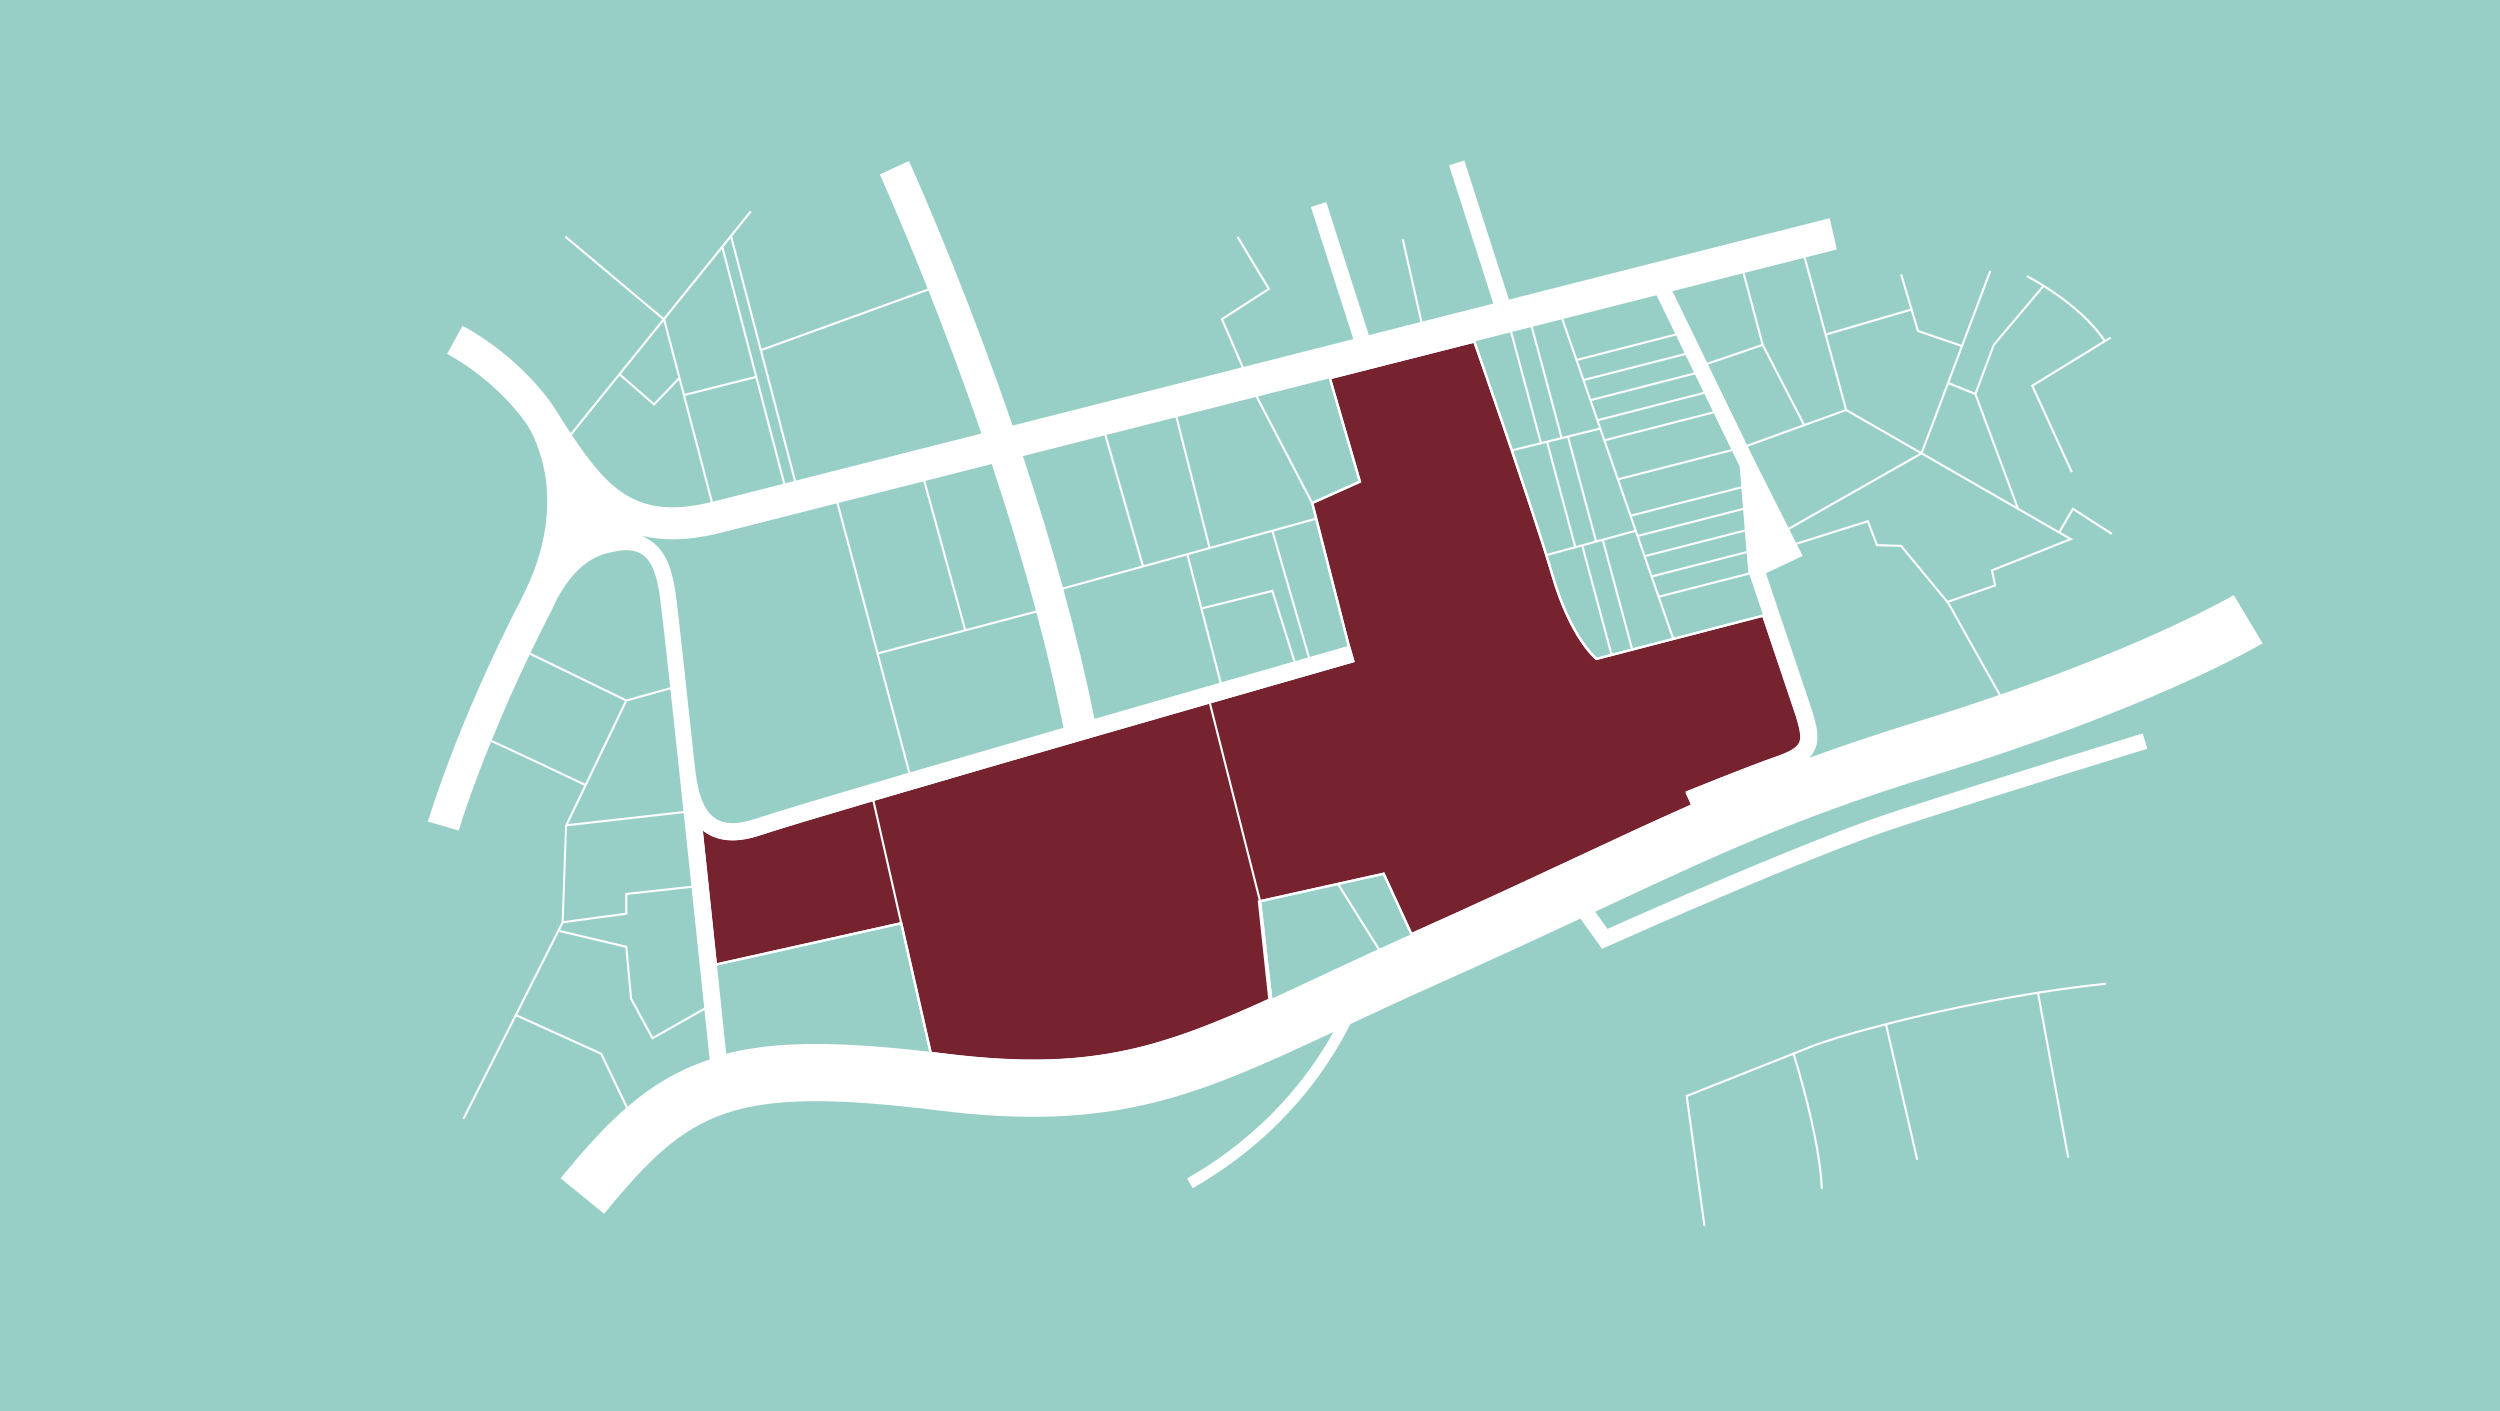
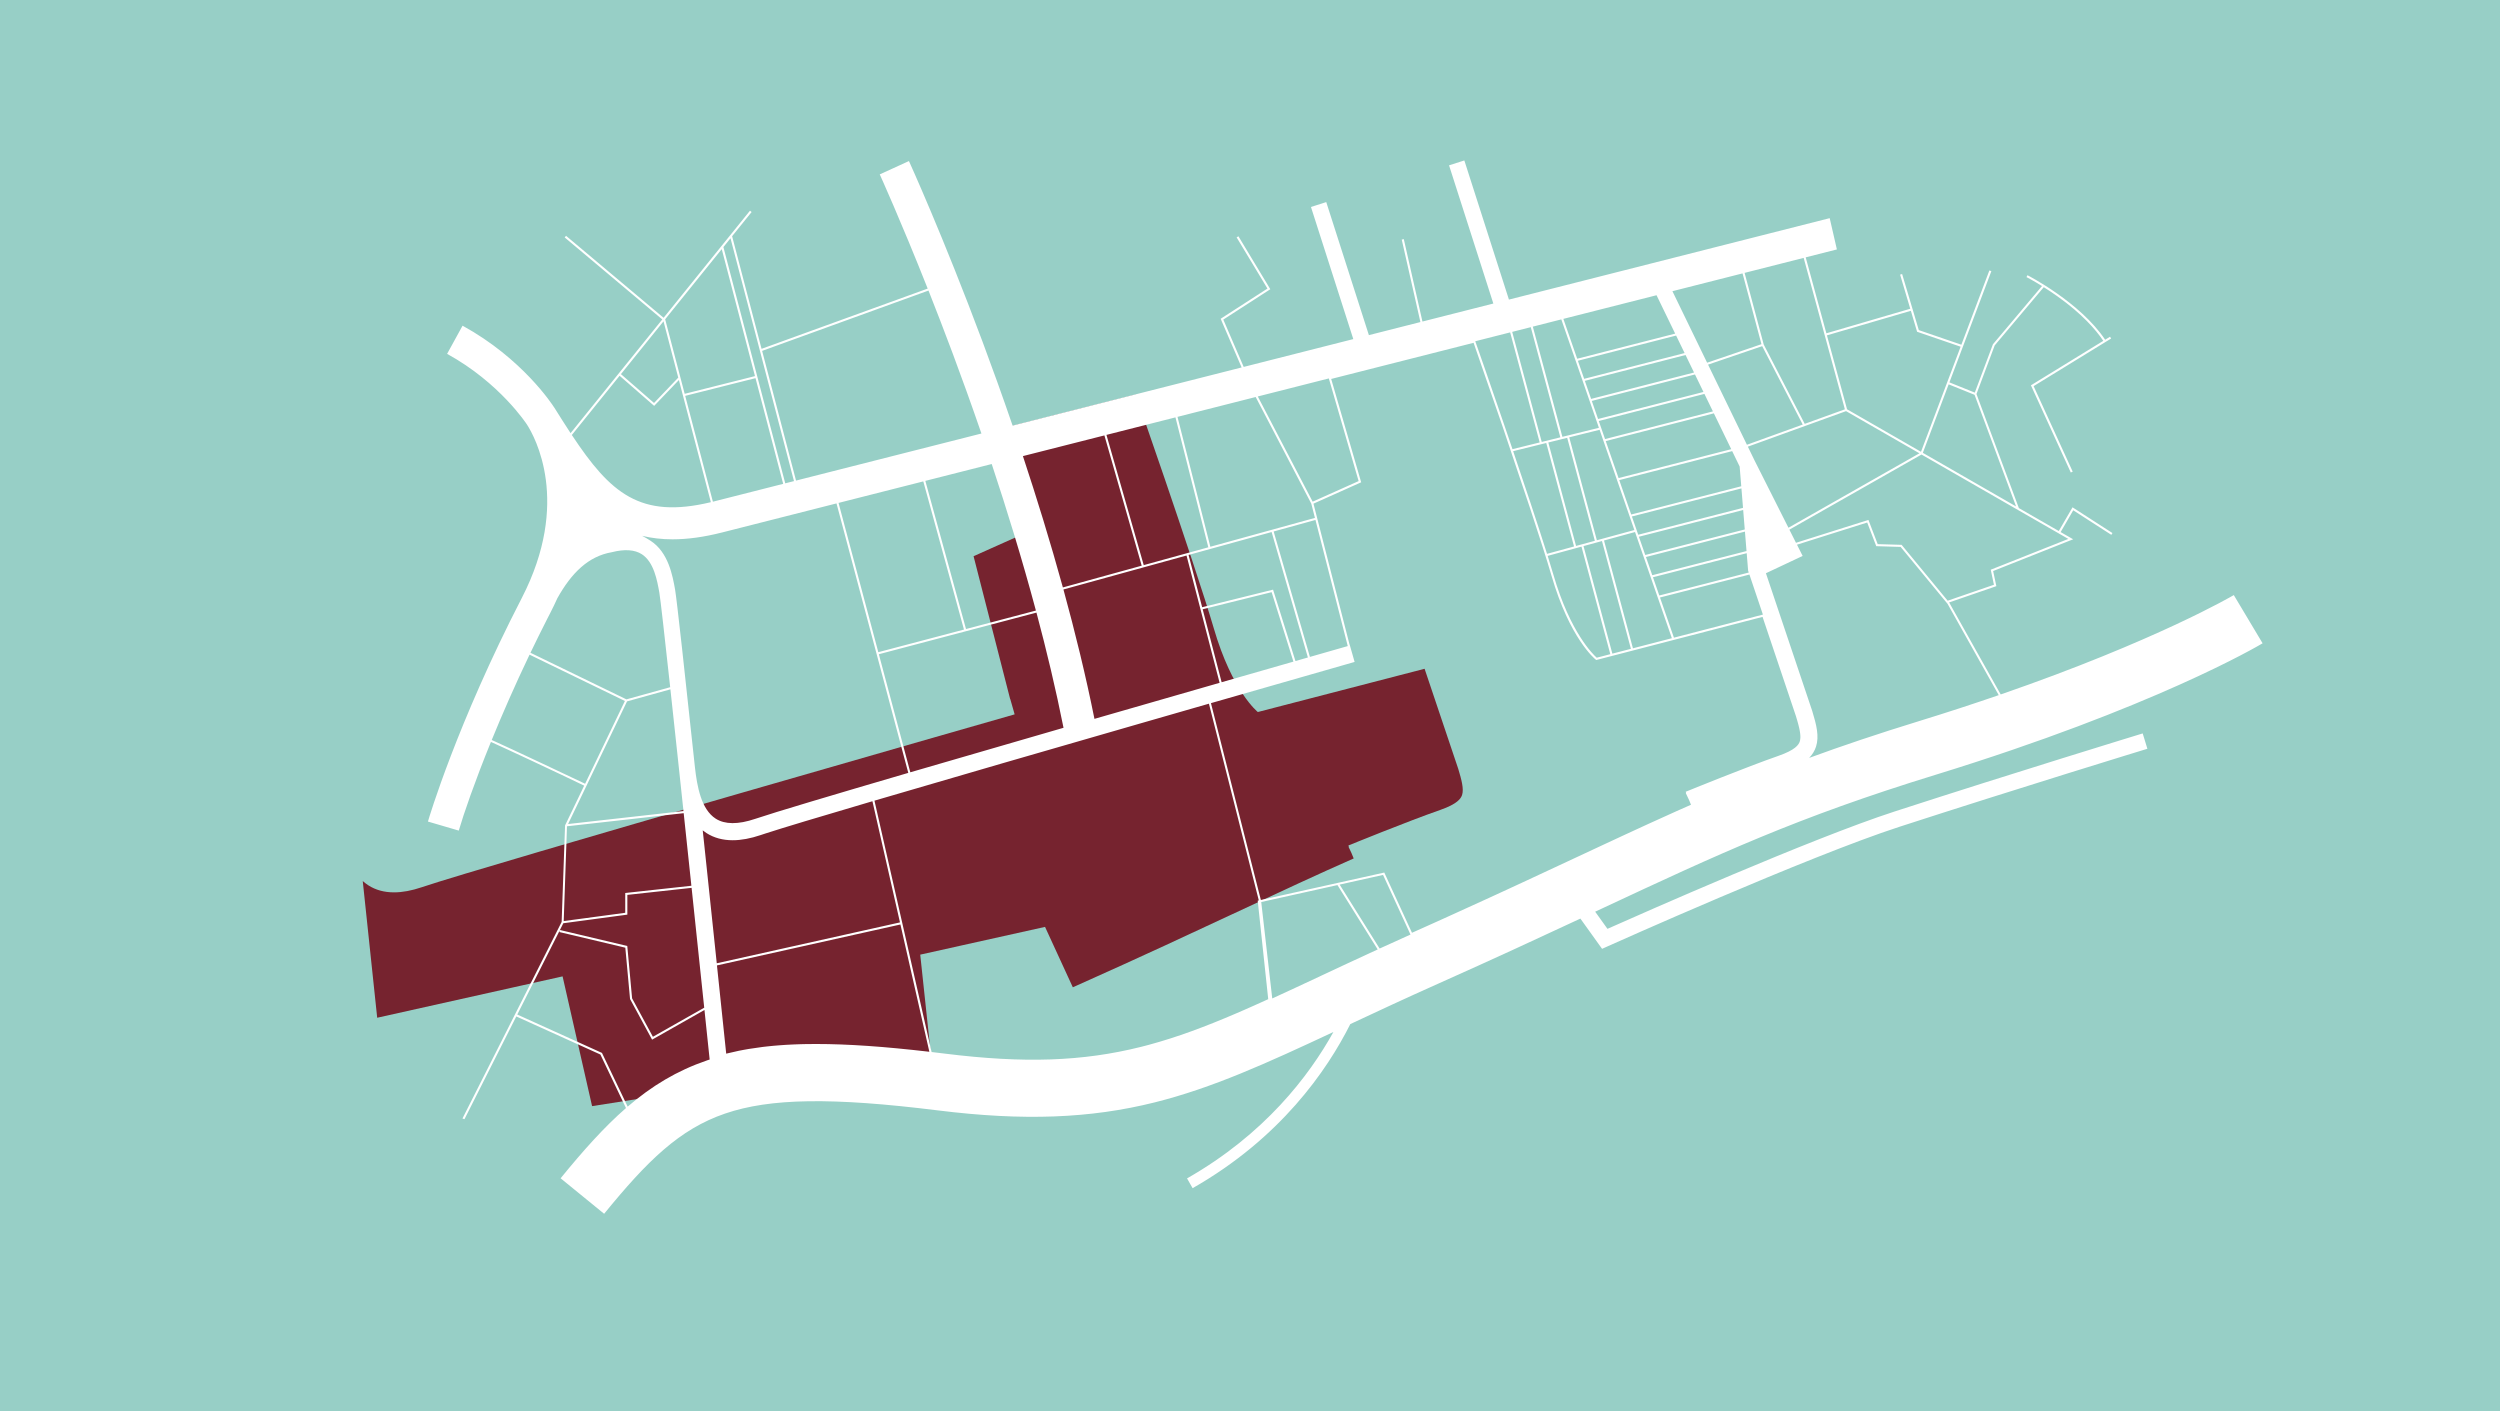
<svg xmlns="http://www.w3.org/2000/svg" viewBox="0 0 2558.11 1444.09">
  <g id="uuid-6035a5dc-aa32-495f-9607-7773bed40af8" data-name="hintergrund-petrol">
    <rect width="2558.11" height="1444.09" style="fill: #97cfc6; stroke-width: 0px;" />
  </g>
  <g id="uuid-6ed99f9c-a7ca-4768-ae53-c3a865c25a71" data-name="areal-flaeche-bordeaux">
-     <path d="M952.36,1077.44c4.77.56,9.63,1.14,14.59,1.76,80.95,10.07,140.97,7.99,200.68-6.94,42.49-10.62,82.9-27.19,131.23-49.23l-10.74-100.61,127.71-28.39,28.43,61.81c1.32-.59,2.64-1.18,3.97-1.78,65.58-29.26,119.07-54.25,166.25-76.3,42.6-19.9,80.17-37.46,117.17-53.77l-2.31-5.64-2.94-6.22.34-.13-.51-1.26c.6-.24,60.27-24.64,93.94-36.37,17.62-6.14,21.23-11.71,22.41-15.37,1.98-6.11-.6-15.68-3.92-26.65l-34.45-102.45-170.64,44.25s-26.21-20.75-45.14-85.91c-9.13-31.43-32.8-101.97-50.15-152.83-15.65-45.87-26.65-77.15-29.77-85.97l-147.75,37.51,30.73,105.92h0s-48.78,21.84-48.78,21.84l37.4,146.08s.1-.03.12-.03l4.51,15.79c-5.41,1.55-541.59,154.84-606.72,176.9-10.31,3.49-19.77,5.24-28.32,5.24-10.01,0-18.77-2.39-26.22-7.17-2.08-1.34-4-2.82-5.79-4.43,5.26,49.57,10.47,98.98,14.78,139.89l189.7-42.33,30.18,132.77Z" style="fill: #76232f; stroke-width: 0px;" />
+     <path d="M952.36,1077.44l-10.74-100.61,127.71-28.39,28.43,61.81c1.32-.59,2.64-1.18,3.97-1.78,65.58-29.26,119.07-54.25,166.25-76.3,42.6-19.9,80.17-37.46,117.17-53.77l-2.31-5.64-2.94-6.22.34-.13-.51-1.26c.6-.24,60.27-24.64,93.94-36.37,17.62-6.14,21.23-11.71,22.41-15.37,1.98-6.11-.6-15.68-3.92-26.65l-34.45-102.45-170.64,44.25s-26.21-20.75-45.14-85.91c-9.13-31.43-32.8-101.97-50.15-152.83-15.65-45.87-26.65-77.15-29.77-85.97l-147.75,37.51,30.73,105.92h0s-48.78,21.84-48.78,21.84l37.4,146.08s.1-.03.12-.03l4.51,15.79c-5.41,1.55-541.59,154.84-606.72,176.9-10.31,3.49-19.77,5.24-28.32,5.24-10.01,0-18.77-2.39-26.22-7.17-2.08-1.34-4-2.82-5.79-4.43,5.26,49.57,10.47,98.98,14.78,139.89l189.7-42.33,30.18,132.77Z" style="fill: #76232f; stroke-width: 0px;" />
  </g>
  <g id="uuid-14c319b9-c8e9-4f19-9f6c-0664f777cde3" data-name="strassen">
    <g>
-       <path d="M2154.9,1005.5c-124.83,12.75-266.48,49.82-304.26,65.29l-125.13,49.66-.79.31,18.26,133.74,2.15-.29-18.04-132.06,107.42-42.63c1.46,4.69,7.33,23.85,13.33,47.81,6.36,25.37,14.17,61.44,15.28,89.25l2.16-.09c-1.12-28-8.96-64.24-15.35-89.71-6.08-24.27-12.03-43.64-13.41-48.07l14.92-5.92c13.84-5.67,41.68-14.25,77.53-23.46l31.77,137.57,2.11-.49-31.78-137.62c43.24-11.05,97.78-22.94,153.42-31.8l30.74,167.82,2.13-.39-30.73-167.76c22.9-3.61,45.96-6.71,68.48-9.01l-.22-2.16Z" style="fill: #fff; stroke-width: 0px;" />
      <path d="M2155.26,349.44l4.96-3.05-1.13-1.85-5.01,3.08c-25.63-38.37-78.95-65.72-79.51-66.01l-.98,1.93c.1.05,6.52,3.33,15.88,9.13l-50.24,59.62-18.54,49.44-25.96-10.47,42.91-113.78-2.03-.76-28.66,76-43.54-14.94-17.07-57.38-2.08.62,10.38,34.91-85.82,25.11-21.15-77.71,31.91-8.1-7.36-32.01-328.22,83.33-45.63-142.38-15.64,5.01,45.32,141.41-72.54,18.42-19.09-84.35-2.11.48,19.1,84.4-52.71,13.38-43.63-136.14-15.64,5.01,43.32,135.18-112.14,28.47-20.87-48.44,48.1-31.05-32.63-54.18-1.86,1.12,31.55,52.38-47.88,30.9,21.46,49.81-234.35,59.5c-10.67-31.13-21.08-59.95-30.64-85.54-40.6-108.7-75.08-184.4-75.42-185.15l-29.87,13.64c.26.58,20.95,46.01,49.05,116.86l-169.99,61.64-30.13-115.24,19.96-24.74-1.69-1.36-18.95,23.5-1.69,2.1-7.27,9.01-1.69,2.1-58.77,72.87-99.84-83.88-1.39,1.66,99.88,83.91-93.83,116.34c-5.38-8.19-10.94-16.99-16.81-26.37l-.04.03s-.06-.1-.09-.15c-1.82-2.86-32.4-49.87-93.59-83.46l-15.82,28.83c54.01,29.64,81.42,71.89,81.67,72.28l.07.1c7.98,12.42,45.25,79.33-5.32,177.44-66.4,128.8-94.86,224.72-96.04,228.74l31.56,9.26c5.05-17.19,16.14-49.52,32.9-90.73,15.6,6.97,66.07,30.55,95.41,44.73l-19.54,40.65-3.51,98.79-47.38,93.91h0s-54.11,107.23-54.11,107.23l2.05.71,53.04-105.12,86.04,38.95,26.19,54.79c-22.21,19.36-43.53,43.21-66.89,71.85l44.54,36.32c44.18-54.17,77-86.56,123.83-102.57,46.15-15.78,109.26-16.7,217.83-3.2,87.23,10.85,155.61,8.31,221.71-8.21,59.11-14.78,114.52-40.05,182.87-72.03-24.99,45.05-70.46,104.62-149.78,149.81l5.7,10c89.87-51.2,137.55-120.45,161.37-167.91,26.84-12.57,56.93-26.62,89.92-41.34,56.18-25.07,103.45-46.98,145.5-66.6l22.19,30.94,6.12-2.75c2.03-.91,204.43-91.72,298.28-122.17,121.56-39.44,252.28-79.39,253.59-79.79l-4.8-15.7c-1.31.4-132.17,40.4-253.86,79.88-85.39,27.71-259.03,104.57-293.81,120.07l-12.58-17.54c2.19-1.02,4.37-2.04,6.53-3.05,120.33-56.23,199.83-93.38,341.39-136.92,223.53-68.76,330.57-132.01,335.02-134.67l-29.47-49.34c-.89.53-79.07,46.53-238.51,101.69l-52.6-93.87-.23-.27,48.39-16.67-3.29-15.49,81.89-32.48-12.84-7.38,12.91-22.28,38.96,25.11,1.17-1.82-40.87-26.34-14.06,24.25-40.84-23.47-43.38-116.71,18.66-49.75,50.2-59.57c4.26,2.68,9.03,5.83,14.04,9.4,25.11,17.89,39.14,34,46.87,45.52l-74.07,45.5,40.8,89.23,1.97-.9-40-87.49,72.49-44.53,1.84-1.13ZM1718.63,828.59c-10.78,4.82-21.63,9.73-32.68,14.8-.06.03-.13.06-.19.09-6.98,3.2-14.05,6.46-21.23,9.78-.56.26-1.13.52-1.69.78-6.62,3.07-13.34,6.19-20.19,9.39-.12.06-.25.12-.37.17-.44.21-.89.42-1.33.62-1.71.8-3.43,1.6-5.17,2.41-.96.45-1.93.9-2.89,1.35-1.28.6-2.56,1.19-3.85,1.8-4.49,2.1-9.04,4.22-13.64,6.37-.46.22-.91.43-1.38.64-16.21,7.57-33.16,15.5-51.1,23.82-.01,0-.02.01-.04.02-1.47.68-2.94,1.37-4.42,2.05-.22.1-.44.2-.66.31-1.23.57-2.47,1.15-3.72,1.72-.45.21-.9.42-1.36.63-.8.37-1.62.75-2.43,1.12-2.47,1.14-4.96,2.29-7.48,3.46-1.98.91-3.95,1.82-5.91,2.73-.35.16-.69.32-1.04.48-1.61.74-3.22,1.48-4.83,2.22-.43.2-.87.4-1.3.6-1.63.75-3.26,1.5-4.89,2.25-.28.13-.57.26-.85.39-14.07,6.46-27.81,12.72-41.36,18.85-.1.04-.19.09-.29.13-1.81.82-3.61,1.63-5.41,2.45-.48.22-.96.43-1.44.65-1.4.63-2.81,1.27-4.21,1.9-.86.39-1.74.78-2.6,1.17-1.06.48-2.13.96-3.19,1.44-1.17.52-2.34,1.05-3.52,1.58-.76.34-1.52.68-2.27,1.02-1.56.7-3.12,1.4-4.69,2.1-.4.18-.8.36-1.2.54-2,.89-4,1.79-6.02,2.69l-3,1.34-28.34-61.63-126.29,28.08-51.07-201.42c67.3-19.34,120.17-34.48,138.45-39.71,3.78-1.08,6.34-1.81,7.51-2.15l1.04-.3-5.1-17.85-.09.03-36.9-144.14,48.81-21.85-30.68-105.75,145.71-36.99,29.44,85.03,28.5,84.73c8.74,26.46,17,52.08,21.64,68.06,18.81,64.75,44.42,85.6,45.51,86.45l.42.33,170.18-44.14,34.13,101.48c.2.67.4,1.34.6,2,0,.01,0,.02,0,.03.19.65.38,1.29.57,1.93.04.15.09.3.13.45.14.49.29.99.42,1.47.04.15.08.3.13.45.13.48.27.96.39,1.43.06.22.11.43.17.65.11.4.21.8.31,1.19.05.2.09.39.14.58.1.4.2.81.29,1.21.07.29.13.57.19.86.07.29.13.59.2.88.07.33.13.66.19.99.05.23.1.47.14.7.06.35.12.68.17,1.02.03.2.07.41.1.61.05.31.08.61.12.91.03.22.06.44.09.66.05.41.08.81.11,1.21,0,.1.02.2.03.29.02.35.03.69.04,1.03,0,.14.01.28.02.41,0,.28,0,.55-.01.82,0,.18,0,.37,0,.55-.04.86-.14,1.66-.3,2.42,0,.03,0,.06-.01.08-.08.39-.18.77-.3,1.13-1.11,3.44-4.58,8.7-21.74,14.69-33.25,11.59-91.52,35.38-93.99,36.39l-1,.41h0s-.03.01-.03.01l.44,1,.09.21-.4.15,3.41,7.23,1.91,4.67c-3.31,1.46-6.62,2.93-9.94,4.41-.56.25-1.12.5-1.69.75ZM1288.06,921.34l-1.12.25,10.76,100.79c-.88.4-1.76.8-2.63,1.2-1.79.81-3.59,1.63-5.36,2.43-1.54.7-3.07,1.38-4.6,2.06-1.3.58-2.61,1.17-3.9,1.75-2.12.94-4.21,1.86-6.3,2.78-.69.3-1.39.61-2.07.91-2.74,1.2-5.46,2.38-8.16,3.54-.04.02-.08.04-.12.05-31.08,13.34-59.77,24.11-89,32-.06.02-.12.03-.18.05-2.66.72-5.33,1.41-8,2.08-59.57,14.89-119.47,16.96-200.29,6.91-4.7-.59-9.31-1.14-13.84-1.67l-30.25-133.08h0s-28.22-124.13-28.22-124.13c78.1-22.99,181.58-52.94,271.49-78.85.18-.05.35-.1.53-.15,1.58-.45,3.15-.91,4.72-1.36.3-.09.6-.17.9-.26,3.31-.95,6.59-1.9,9.86-2.84.26-.07.52-.15.77-.22,3.22-.93,6.42-1.85,9.59-2.76.94-.27,1.88-.54,2.82-.81.69-.2,1.39-.4,2.08-.6,1.6-.46,3.2-.92,4.78-1.38.04-.01.08-.02.13-.04,1.15-.33,2.29-.66,3.44-.99.78-.22,1.56-.45,2.34-.67.45-.13.9-.26,1.36-.39,1.13-.33,2.27-.65,3.39-.98,2.54-.73,5.05-1.45,7.55-2.17.94-.27,1.88-.54,2.81-.81,4.63-1.33,9.2-2.64,13.68-3.93M733.42,985.68c-2.76-26.25-5.43-51.55-7.98-75.75-.41-3.88-.82-7.74-1.22-11.56-.45-4.21-.89-8.38-1.32-12.52-.26-2.49-.53-4.97-.79-7.44-.33-3.11-.66-6.21-.98-9.28-.23-2.17-.46-4.34-.69-6.49-.46-4.37-.92-8.7-1.38-12.98,1.25,1,2.54,1.93,3.85,2.77,7.59,4.87,16.61,7.34,26.8,7.34,8.65,0,18.29-1.78,28.67-5.3.47-.16.98-.33,1.5-.5.26-.09.54-.18.82-.27.26-.08.51-.17.77-.26.43-.14.88-.29,1.34-.44.11-.04.22-.07.34-.11,17.1-5.56,53.89-16.65,109.56-33.04l28.18,123.99-187.47,41.83ZM738.66,544.9l117.28-29.78,73.45,275.73c-76.24,22.31-137.19,40.46-156.64,47.04-17.41,5.9-31.01,5.83-40.41-.2-14.96-9.59-19.05-33.32-21.18-51.93-9.9-92.54-18.69-172.9-20.34-182.21-2.55-14.36-6.81-38.39-25.18-50.25-2.66-1.72-5.53-3.44-8.58-5,9.82,2.36,20.16,3.56,31.15,3.56,15.47,0,32.21-2.33,50.46-6.97ZM729.46,513.35l-28.33-108.29,71.94-18.12,28.31,108.16-70.8,17.98c-.38.1-.74.18-1.12.27ZM1250.03,698.09l-19.4-74.66,70.56-17.5,22.29,71.08c-20.45,5.86-45.46,13.04-73.46,21.08ZM1346.17,532.57l32.9,128.53c-3.98,1.14-17.77,5.08-38.7,11.08l-37.11-128.34,42.77-11.8.14.53ZM1338.29,672.77c-4,1.15-8.25,2.36-12.72,3.65l-22.92-73.07-72.56,17.99-13.9-53.49,84.99-23.44,37.11,128.36ZM1247.95,698.69c-38.55,11.08-82.61,23.76-128.06,36.88-8.89-44.27-19.81-88.92-31.74-132.4l125.95-34.74,33.85,130.26ZM1088.23,744.71c-53.86,15.57-108.32,31.37-156.76,45.54l-32.18-120.82,161.26-42.58c10.39,38.9,19.86,78.56,27.69,117.86ZM898.73,667.34l-40.69-152.74,86.71-22.01,41.62,151.61-87.64,23.14ZM1724.72,363.26l8.69,17.91-105.31,27.01-6.41-18.49,103.03-26.43ZM1620.98,387.63l-6.41-18.49,100.5-25.78,8.69,17.91-102.78,26.36ZM1734.37,383.16l8.69,17.91-107.84,27.66-6.41-18.49,105.56-27.07ZM1744.03,403.05l8.69,17.91-110.37,28.31-6.41-18.49,108.09-27.72ZM1772.44,461.61l7.65,15.76,1.64,20.2-112.61,28.88-12.21-35.2,115.53-29.63ZM1656.2,489.19l-13.13-37.87,110.62-28.37,17.79,36.67-115.28,29.57ZM1781.91,499.75l1.62,19.91-107.22,27.5-6.47-18.67,112.07-28.74ZM1697.87,609.33l-6.47-18.67,95.9-24.6,1.45,17.85.65,1.94-91.53,23.48ZM1790.09,587.91l13.78,40.97-91.03,23.61-14.26-41.11,91.51-23.47ZM1690.68,588.61l-6.47-18.67,101.29-25.98,1.62,19.91-96.44,24.73ZM1683.49,567.89l-6.47-18.67,106.68-27.36,1.62,19.91-101.83,26.12ZM1710.73,653.04l-39.83,10.33-29.61-110.31,31.75-8.66,37.68,108.65ZM1668.81,663.91l-18.98,4.92-29.51-110.05,18.89-5.16,29.6,110.28ZM1647.73,669.38l-13.88,3.6c-3.35-2.94-27.05-25.39-44.38-85.03-1.57-5.4-3.55-11.9-5.82-19.16l34.58-9.44,29.5,110.02ZM1795.52,471.55l-7.04-14.51,100.47-36.34,75.07,43.14-134.01,76.16-34.49-68.46ZM1787.53,455.09l-39.78-81.99,55.42-18.89,41.45,80.23-57.09,20.65ZM1672.34,542.34l-38.35,10.47-28.27-105.33,31.06-7.67,35.56,102.53ZM1631.9,553.38l-19.2,5.24-28.4-105.84,19.32-4.77,28.28,105.38ZM1610.61,559.18l-27.61,7.53c-9.61-30.56-23.99-73.53-34.66-105.06l33.85-8.36,28.42,105.89ZM2045.16,711.31c-25.26,8.71-52.53,17.65-81.85,26.67-41.89,12.88-78.42,25.2-112.14,37.56,3.35-3.42,5.66-7.21,7.04-11.48,3.46-10.68.44-22.39-3.86-36.59l-47.38-140.91,37.58-17.71-5.79-11.5,71.85-22.68,9.26,24.21,24.93.74,48.02,58.24,52.36,93.45ZM2116.43,551.45l-79.42,31.5,3.27,15.41-47.34,16.31-47.12-57.17-24.47-.72-9.48-24.77-74.13,23.4-6.77-13.45,135.22-76.85,150.23,86.35ZM2020.46,403.99l42.44,114.19-95.37-54.81,26.42-70.07,26.5,10.68ZM1955.27,318.02l6.38,21.46,44.54,15.28-40.55,107.52-75.65-43.48-20.59-75.66,85.87-25.12ZM1845.58,263.87l42.17,154.97-41.08,14.86-41.96-81.2-19.56-73.28,60.43-15.34ZM1783.05,279.75l19.34,72.44-55.6,18.95-35.5-73.17,71.76-18.22ZM1695.04,302.09l19.06,39.28-100.25,25.71-14.15-40.79,95.34-24.2ZM1597.6,326.83l38.47,110.92-37.36,9.23-30.26-112.75,29.14-7.4ZM1566.35,334.76l30.25,112.74-19.03,4.7-30.22-112.61,19-4.82ZM1545.25,340.12l30.22,112.6-27.83,6.88c-3.23-9.54-6.09-17.95-8.34-24.53-15.61-45.76-26.67-77.2-29.74-85.89l35.68-9.06ZM1359.72,387.22l11.48,39.57,19,65.48-46.28,20.72-.75.34-56.14-107.65,72.7-18.46ZM1284.87,406.23l56.89,109.1,3.74,14.61-107.02,29.52-33.62-132.91,80.01-20.31ZM1202.77,427.07l33.63,132.96-66.08,18.23-38.15-133.26,70.6-17.92ZM1130.07,445.53l38.16,133.3-80.65,22.25c-12.9-46.85-26.96-92.3-40.89-134.38l83.38-21.17ZM1014.77,474.8c15.5,46.67,31.17,97.59,45.21,149.95l-71.52,18.89-41.61-151.59,67.92-17.24ZM950.08,297.31c7.79,19.68,16.14,41.28,24.78,64.4,9.17,24.57,19.14,52.14,29.37,81.88l-189.69,48.16-34.69-132.71,170.24-61.73ZM747.48,243.8l64.96,248.49-8.95,2.27-63.27-241.75,7.27-9.01ZM738.52,254.91l34.01,129.94-71.94,18.12-19.96-76.28,57.89-71.77ZM678.94,328.78l15.08,57.63-24.79,25.93-33.87-29.52,43.58-54.04ZM633.99,384.5l35.37,30.82,25.3-26.46,32.7,125c-72.33,17.38-102.75-9.08-142.24-68.76l48.87-60.59ZM559.48,634.16v.03c.05-.11.1-.22.15-.32,1.17-2.3,2.35-4.6,3.54-6.9,2.55-4.95,4.91-9.87,7.1-14.75,14.63-26.26,31.95-43.06,55.75-47.18,13.11-3.33,23.45-2.63,30.73,2.07,12.36,7.98,15.71,26.84,17.92,39.32,1.07,6.01,5.38,44.25,11.09,96.75l-44.78,12.44-98.18-47.68c5.3-11.05,10.87-22.33,16.69-33.77ZM503.16,757.19c10.68-26.14,23.6-55.76,38.69-87.3l97.57,47.38-40.71,84.69c-12.11-5.8-76.8-36.39-95.54-44.77ZM641.63,717.68l44.36-12.32c2.4,22.08,5.04,46.58,7.79,72.24l.3,2.88c.23,2.21.47,4.54.75,6.94,1.49,13.95,3.01,28.18,4.53,42.49l-118.07,13.27,60.34-125.51ZM580.18,845.49l119.4-13.42c2.65,24.91,5.31,50.02,7.87,74.27l-67.68,7.41v20.26l-62.95,8.46,3.35-96.97ZM576.44,944.7l65.5-8.8v-20.21l65.74-7.2c4.95,46.84,9.52,90.31,12.91,122.64l-52.51,29.74-21.29-39.3-4.93-53.6-68.92-16.36,3.49-6.92ZM723.43,1085.05c-30.89,10.56-56.63,26.21-81.19,47.31l-26.27-54.97-86.68-39.25,43.55-86.31-.45,1.88,67.46,16.01,4.81,52.27.02.22,22.55,41.63,53.61-30.36c2.69,25.62,4.59,43.86,5.31,50.68-.91.3-1.82.59-2.72.89ZM826.22,1068.31c-2.32.04-4.6.09-6.87.16-.52.01-1.03.03-1.55.05l-.66.02c-1.53.05-3.05.11-4.56.17-.84.04-1.68.07-2.52.11-1.42.07-2.83.14-4.23.22l-.75.04c-.57.03-1.13.06-1.69.1-1.79.11-3.55.23-5.31.37-.97.07-1.94.15-2.9.23l-.53.04c-1.14.1-2.29.19-3.42.29-1.07.1-2.13.21-3.18.31-.92.09-1.84.19-2.76.29-1.14.12-2.28.25-3.41.38-.59.07-1.18.14-1.77.22l-.47.06c-4.44.55-8.85,1.19-13.1,1.89l-.87.14c-1.4.24-2.8.48-4.22.75l-1.04.19c-1.43.27-2.85.54-4.26.82l-.38.08c-4.28.87-8.54,1.84-12.68,2.88l-.25-2.38c-1.12-10.72-3.07-29.4-5.58-53.31l-3.63-34.59,187.72-41.88,29.61,130.24c-46.48-5.4-83.59-7.96-115.65-7.96-3.08,0-6.11.02-9.1.07ZM1351.71,998.48c-17.7,8.29-34.21,16.03-49.89,23.2l-.33-2.91-10.93-95.78,77.99-17.34,41.16,65.86c-20.78,9.54-40.13,18.61-57.99,26.97ZM1411.69,970.6l-40.9-65.45,44.42-9.88,28.06,61.01c-10.86,4.86-21.4,9.65-31.58,14.32Z" style="fill: #fff; stroke-width: 0px;" />
    </g>
  </g>
  <g id="uuid-eac8c615-9d3c-471a-8499-8b441eef2906" data-name="areal-einteilung">
-     <path d="M1057.32,1086.66c-27.61,0-57.3-2.09-90.52-6.22-4.96-.62-9.82-1.2-14.58-1.76l-.88-.1-30.1-132.42-189.86,42.36-.15-1.39c-5.31-50.53-10.28-97.59-14.78-139.89l-.34-3.24,2.42,2.18c1.79,1.61,3.68,3.06,5.62,4.3,7.21,4.62,15.81,6.97,25.55,6.97,8.39,0,17.79-1.74,27.92-5.17,63.42-21.49,576.99-168.4,605.57-176.58l-3.82-13.38-.15.04-.32-1.25-37.66-147.1,48.75-21.83-30.78-106.11,150.11-38.11.38,1.08c3.01,8.51,14.04,39.88,29.77,85.98,11.64,34.12,39.84,117.33,50.17,152.89,17.2,59.22,40.69,81.73,44.25,84.89l171.13-44.38,34.83,103.55c3.39,11.2,6.02,20.96,3.92,27.43-1.27,3.91-5.05,9.85-23.19,16.17-31.28,10.9-84.24,32.42-92.72,35.88l.53,1.29-.28.1,2.35,4.98,2.8,6.83-1.11.49c-37.08,16.35-74.18,33.69-117.14,53.76-47.22,22.06-100.7,47.05-166.27,76.31l-5.1,2.28-28.52-62.02-124.37,27.65,11.39,99.79-.83.38c-42.46,19.36-88,38.84-133.38,50.18-35.35,8.84-70.81,13.18-110.61,13.18ZM953.38,1076.3c4.49.53,9.06,1.08,13.72,1.66,80.79,10.04,140.67,7.98,200.22-6.91,44.88-11.22,90.01-30.47,132.12-49.66l-11.44-100.23,128.53-28.58,28.33,61.6,2.84-1.27c65.56-29.25,119.03-54.24,166.2-76.28,42.58-19.9,79.38-37.09,116.11-53.31l-1.85-4.52-3.49-7.39.41-.15-.5-1.21,1.16-.47c.6-.24,60.03-24.56,94-36.39,17.09-5.96,20.53-11.17,21.64-14.58,1.87-5.78-.67-15.15-3.92-25.9l-34.07-101.31-170.11,44.12-.49-.39c-1.08-.86-26.74-21.74-45.56-86.54-10.32-35.5-38.49-118.67-50.13-152.78-15.12-44.33-25.91-75.03-29.38-84.88l-145.39,36.91,30.67,105.72-48.81,21.86,36.82,143.82.08-.02,5.2,18.19-1.2.34c-5.41,1.55-541.81,154.91-606.66,176.89-10.39,3.52-20.06,5.31-28.72,5.31-10.23,0-19.28-2.48-26.9-7.36-1.2-.77-2.38-1.61-3.54-2.52,4.36,41.1,9.17,86.63,14.3,135.41l189.55-42.29,30.26,133.13Z" style="fill: #fff; stroke-width: 0px;" />
-   </g>
+     </g>
</svg>